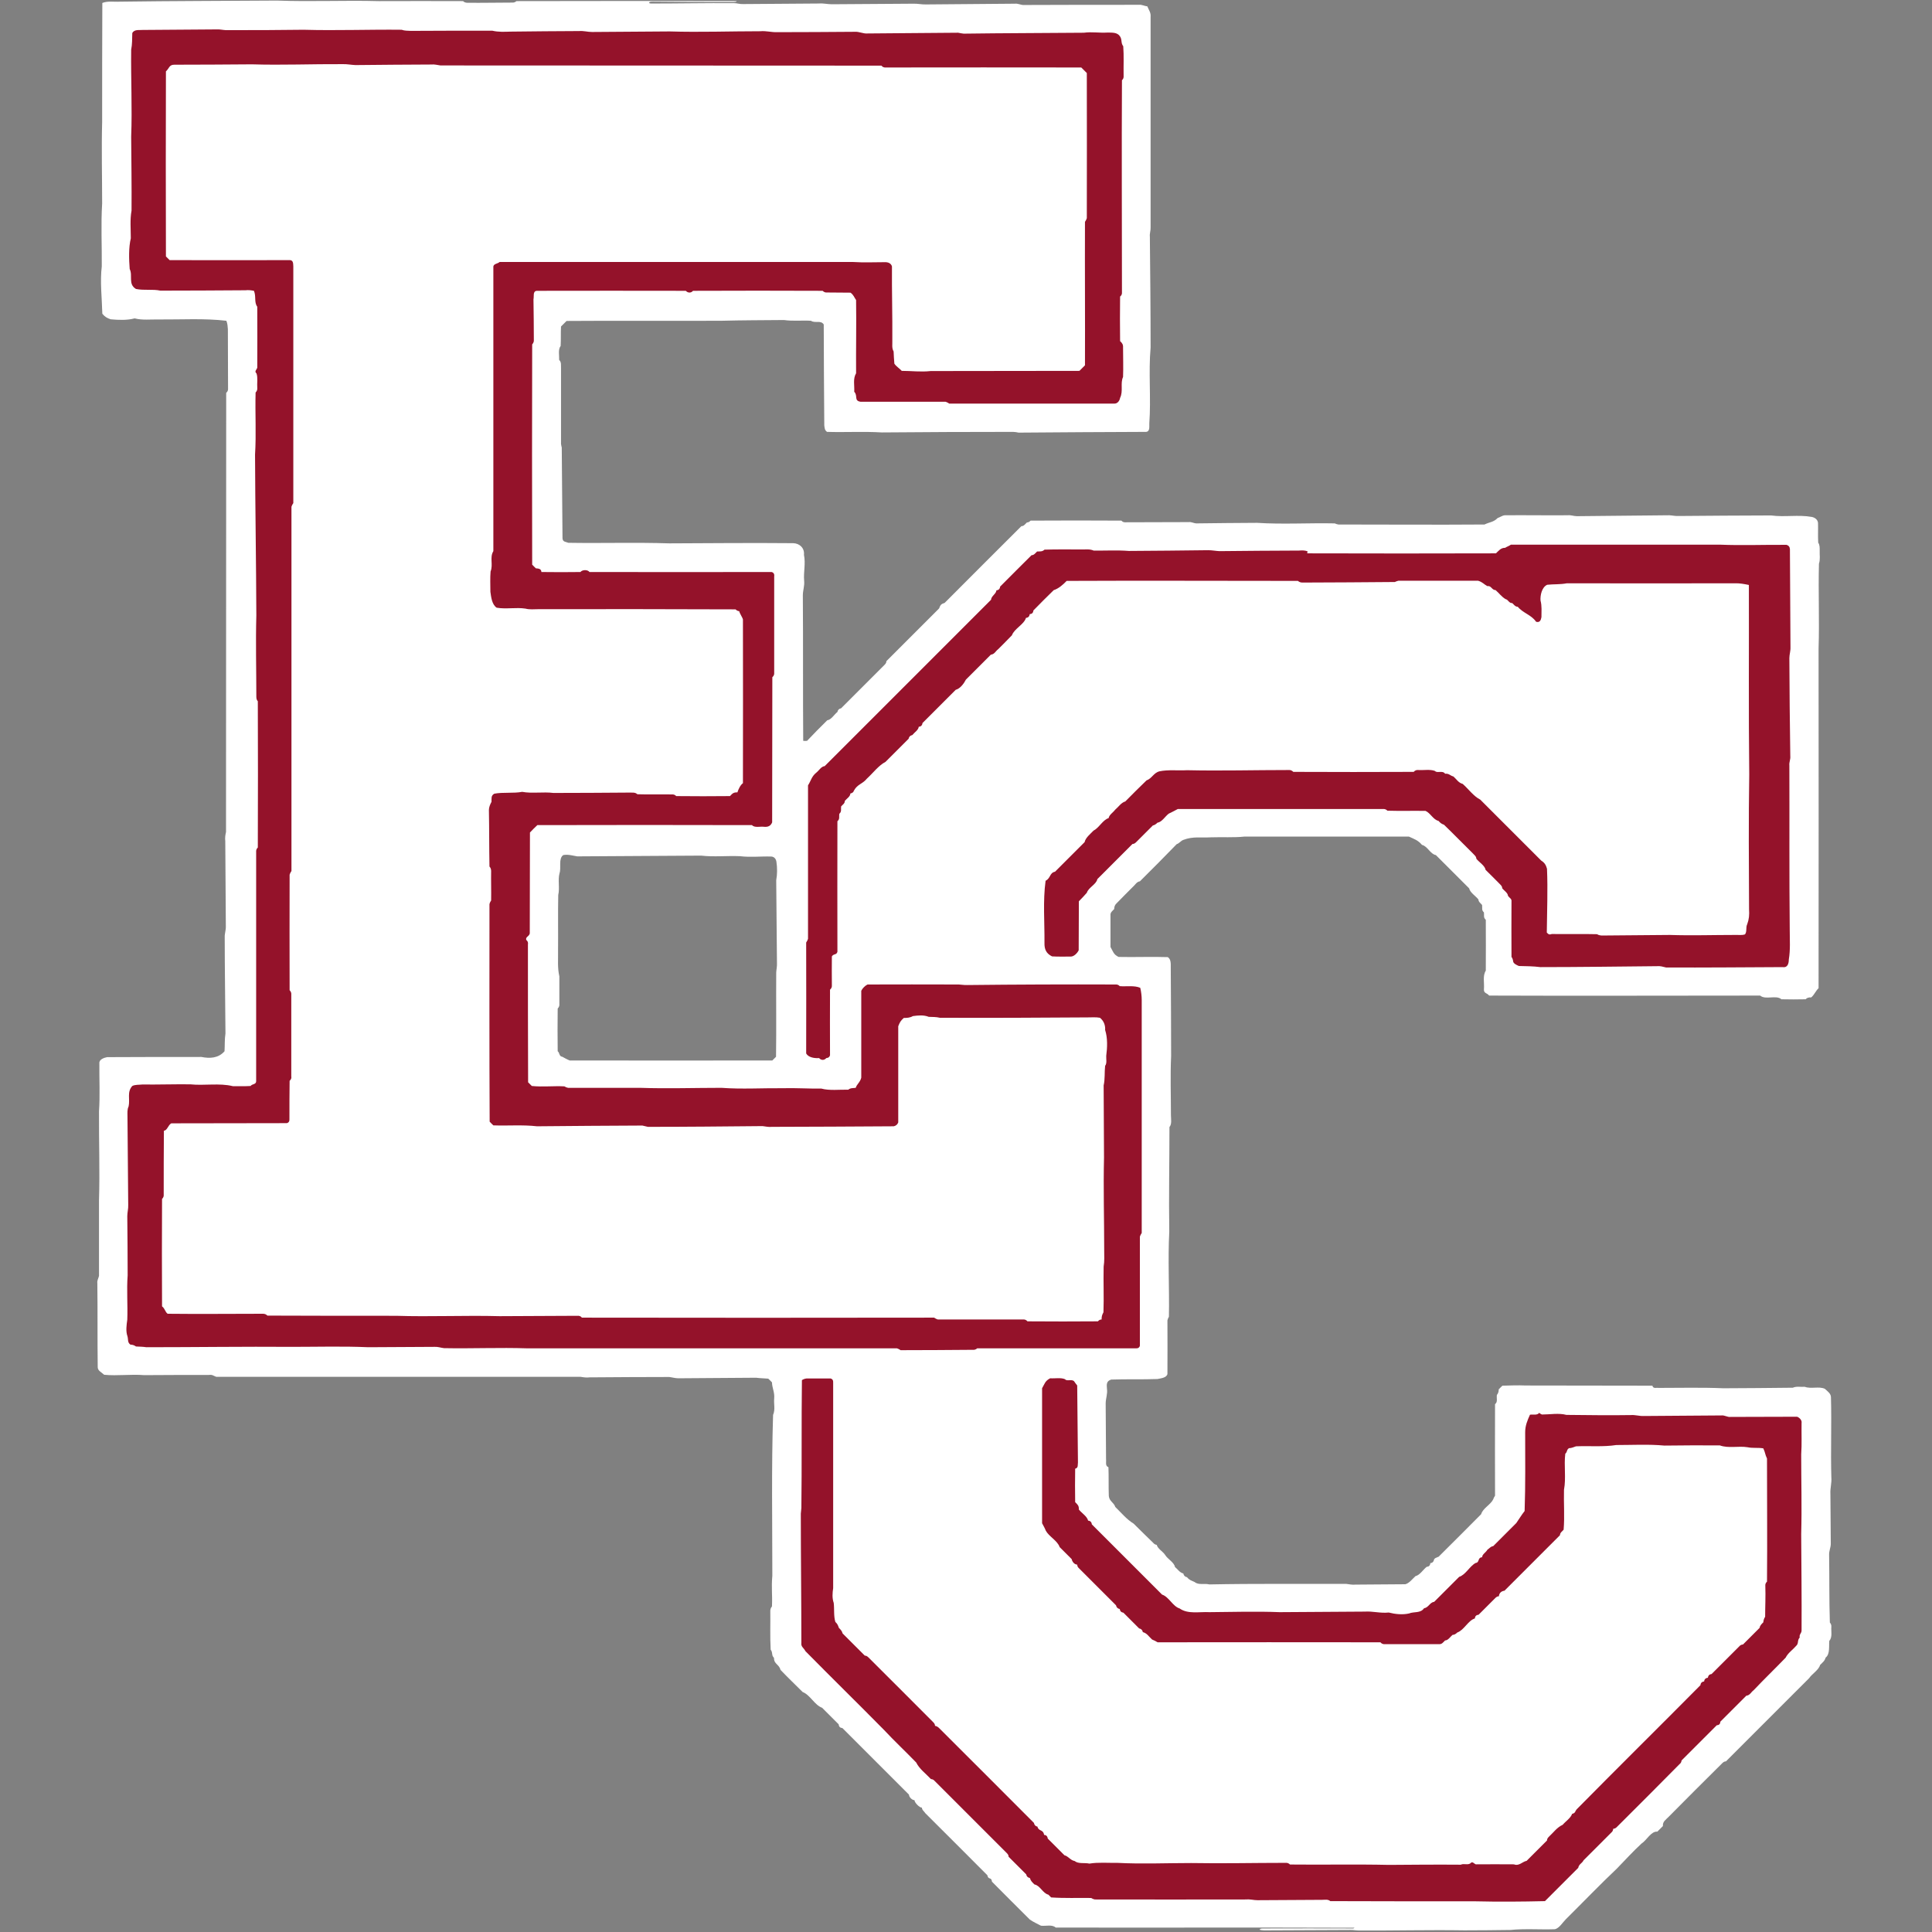
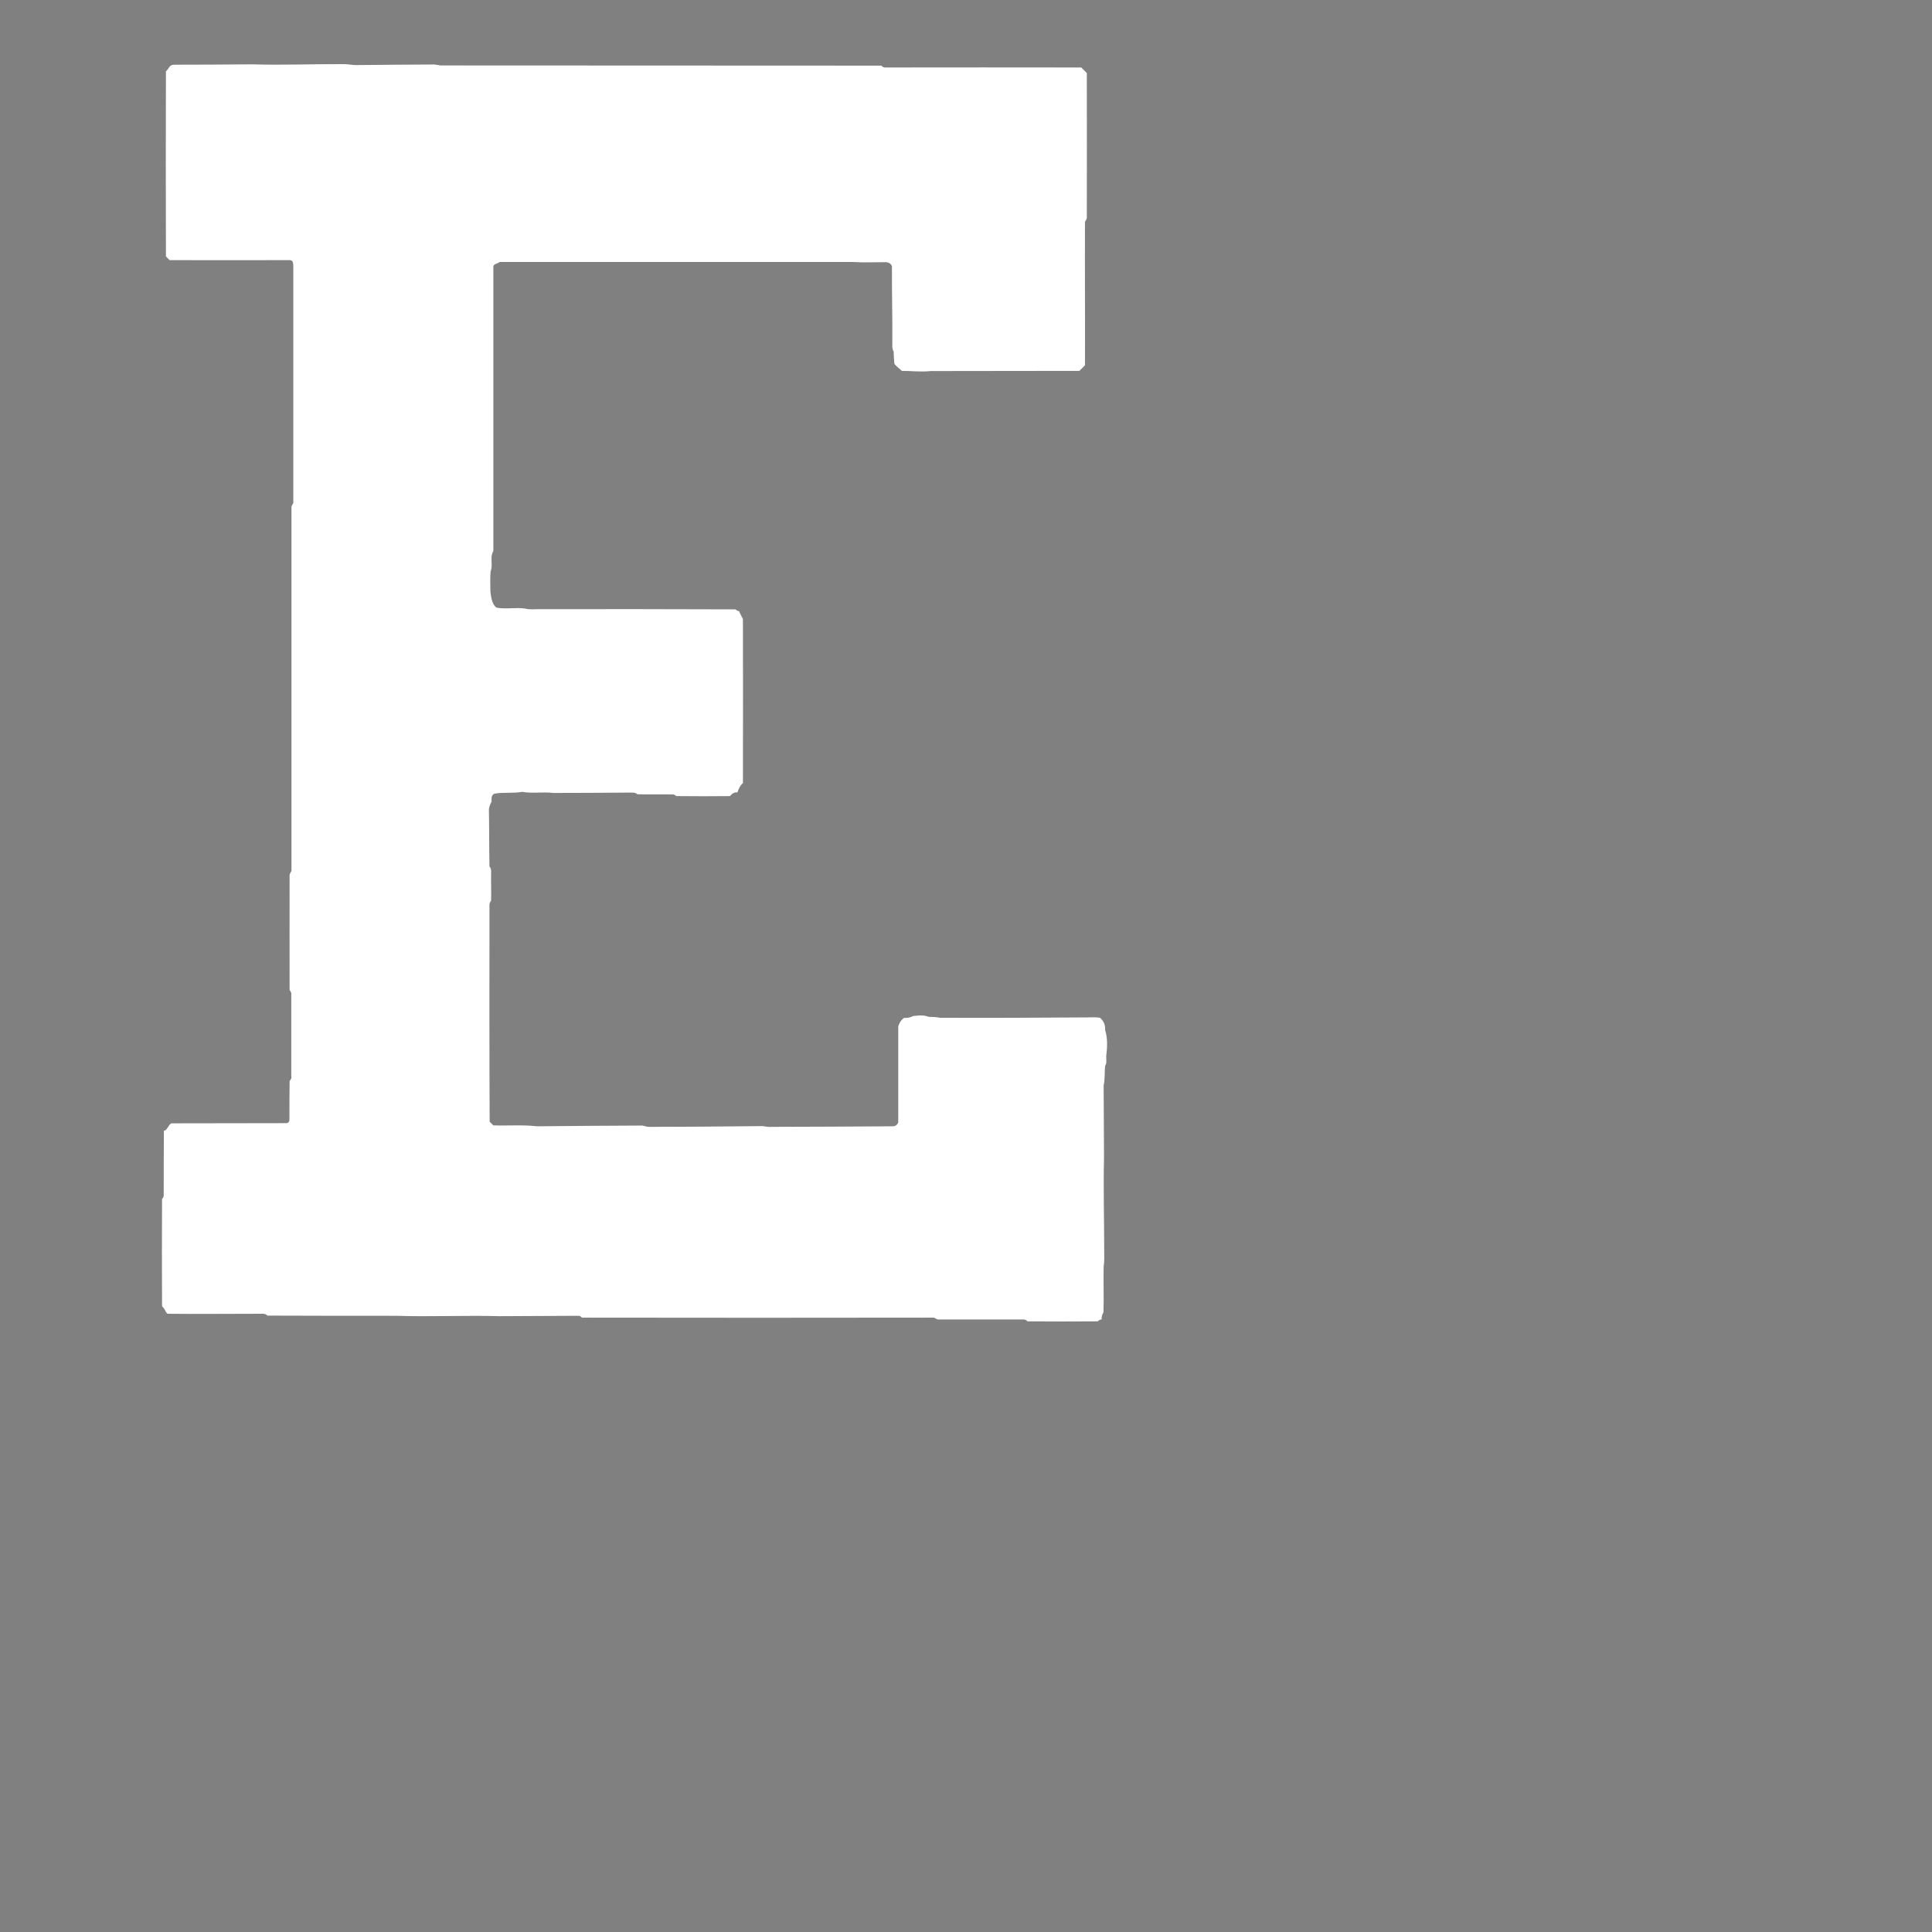
<svg xmlns="http://www.w3.org/2000/svg" width="200px" height="200px" viewBox="0 0 200 200" version="1.1">
  <rect x="0" y="0" width="200" height="200" fill="#808080" stroke="none" />
  <title>earlham</title>
  <desc>Created with Sketch.</desc>
  <g id="earlham" stroke="none" stroke-width="1" fill="none" fill-rule="evenodd">
    <g id="earlham_BGD">
      <g id="earlham" transform="translate(10, 0)">
-         <path d="M179.579,168.421 C179.598,168.249 179.541,168.096 179.426,167.962 C179.349,165.627 179.388,163.292 179.349,160.957 C179.33,160.555 179.522,160.211 179.522,159.809 C179.502,158.086 179.502,156.364 179.483,154.641 C179.445,154.067 179.636,153.512 179.579,152.919 C179.502,150.163 179.617,147.426 179.541,144.689 C179.56,144.268 179.196,144.038 178.909,143.77 C178.297,143.483 177.474,143.809 176.823,143.56 C176.44,143.598 175.962,143.483 175.598,143.656 C173.206,143.694 170.794,143.694 168.402,143.713 C166.182,143.617 163.923,143.675 161.703,143.675 C161.435,143.636 161.148,143.789 161.053,143.445 C156.708,143.426 152.287,143.445 147.923,143.426 C147.12,143.388 146.316,143.426 145.531,143.445 C145.397,143.56 145.282,143.694 145.148,143.828 C145.148,144.057 145.091,144.249 144.957,144.402 C144.9,144.746 145.072,145.129 144.766,145.359 C144.746,148.498 144.766,151.694 144.766,154.833 C144.67,154.967 144.612,155.1 144.574,155.215 C144.306,155.77 143.502,156.134 143.33,156.746 C141.876,158.22 140.402,159.675 138.928,161.148 C138.737,161.244 138.45,161.282 138.431,161.531 C138.373,161.703 138.258,161.799 138.067,161.818 C138.048,162.067 137.914,162.182 137.684,162.201 C137.321,162.488 136.976,163.062 136.536,163.158 C136.23,163.426 135.904,163.885 135.483,164 C133.761,164.019 132.038,164.019 130.316,164.038 C129.99,164.077 129.684,164 129.359,163.962 C124.612,163.981 119.943,163.923 115.196,164.019 C114.641,163.885 114.086,164.115 113.665,163.77 C113.301,163.598 113.129,163.579 112.88,163.273 C112.67,163.234 112.536,163.1 112.498,162.89 C112.096,162.775 111.943,162.469 111.636,162.22 C111.541,161.722 110.871,161.397 110.622,160.976 C110.392,160.612 109.856,160.344 109.742,159.923 C109.589,159.904 109.474,159.828 109.378,159.713 C108.67,159.043 108.038,158.392 107.349,157.722 C106.641,157.301 106.048,156.574 105.455,156 C105.301,155.522 104.842,155.426 104.785,154.871 C104.746,153.876 104.785,152.88 104.746,151.885 C104.383,151.751 104.536,151.349 104.498,151.043 C104.498,149.129 104.459,147.215 104.459,145.301 C104.459,144.766 104.67,144.306 104.593,143.77 C104.555,143.33 104.517,142.967 105.033,142.813 C106.584,142.756 108.249,142.813 109.818,142.756 C110.163,142.679 110.756,142.641 110.852,142.239 C110.871,140.383 110.852,138.545 110.852,136.689 C110.871,136.574 110.928,136.44 111.005,136.306 C111.062,133.378 110.89,130.411 111.043,127.502 C110.986,123.828 111.062,120.364 111.062,116.67 C111.33,116.364 111.215,115.828 111.215,115.445 C111.215,113.416 111.139,111.349 111.234,109.321 C111.234,106.258 111.215,103.196 111.196,100.134 C111.196,99.77 111.234,99.311 110.89,99.081 C109.206,99.024 107.502,99.1 105.799,99.062 C105.263,98.813 105.225,98.488 104.957,98.029 C104.957,96.938 104.957,95.866 104.957,94.775 C104.919,94.45 105.148,94.316 105.34,94.105 C105.34,93.876 105.416,93.684 105.55,93.55 C106.182,92.9 106.813,92.268 107.445,91.636 C107.617,91.445 107.732,91.273 108,91.234 C109.34,89.914 110.507,88.727 111.809,87.388 C112.096,87.292 112.23,87.043 112.498,86.947 C113.474,86.565 114.354,86.737 115.368,86.679 C116.44,86.641 117.818,86.718 118.813,86.603 C124.498,86.603 130.163,86.603 135.847,86.603 C136.383,86.852 136.785,86.967 137.206,87.464 C137.78,87.598 138.067,88.421 138.641,88.517 C139.789,89.665 140.938,90.813 142.086,91.962 C142.182,92.402 142.756,92.746 143.043,93.11 C143.062,93.378 143.273,93.493 143.426,93.684 C143.464,93.99 143.349,94.22 143.617,94.45 C143.656,94.756 143.541,94.986 143.809,95.215 C143.828,96.957 143.809,98.737 143.809,100.478 C143.464,101.033 143.675,101.722 143.617,102.392 C143.579,102.852 143.943,102.775 144.153,103.062 C153.455,103.1 162.89,103.062 172.211,103.062 C172.766,103.541 173.876,102.967 174.411,103.445 C175.254,103.464 176.077,103.464 176.919,103.445 C177.053,103.292 177.244,103.234 177.493,103.254 C177.818,102.986 177.952,102.584 178.258,102.297 C178.278,90.679 178.258,78.813 178.258,67.158 C178.354,64.249 178.22,61.263 178.297,58.354 C178.45,57.895 178.354,57.474 178.373,57.014 C178.373,56.727 178.392,56.421 178.22,56.172 C178.182,55.502 178.22,54.813 178.201,54.144 C178.182,53.799 177.876,53.569 177.55,53.512 C176.172,53.263 174.737,53.55 173.34,53.359 C170.163,53.359 166.947,53.397 163.77,53.416 C163.445,53.435 163.139,53.359 162.813,53.34 C159.636,53.378 156.421,53.397 153.244,53.435 C152.919,53.435 152.612,53.301 152.287,53.34 C150.124,53.359 147.943,53.321 145.78,53.34 C145.512,53.359 145.282,53.55 145.033,53.627 C144.612,54.067 144.172,54.048 143.675,54.297 C138.469,54.335 133.722,54.297 128.555,54.297 C128.421,54.278 128.306,54.239 128.172,54.182 C125.493,54.124 122.794,54.297 120.134,54.124 C118.029,54.144 115.923,54.144 113.818,54.182 C113.55,54.163 113.34,54.01 113.053,54.048 C110.89,54.067 108.708,54.048 106.545,54.067 C106.354,54.086 106.201,54.029 106.086,53.895 C102.967,53.876 99.809,53.876 96.689,53.895 C96.574,54.01 96.459,54.086 96.306,54.086 C96.115,54.258 96,54.469 95.732,54.469 C93.072,57.11 90.431,59.77 87.789,62.411 C87.426,62.526 87.349,62.622 87.215,62.986 C85.397,64.804 83.579,66.622 81.761,68.44 C81.761,68.593 81.684,68.708 81.569,68.823 C80.077,70.316 78.565,71.828 77.072,73.321 C76.861,73.359 76.727,73.493 76.689,73.703 C76.364,73.952 76.057,74.507 75.636,74.565 C74.909,75.273 74.239,75.962 73.55,76.689 C73.416,76.708 73.282,76.708 73.148,76.689 C73.11,71.77 73.148,66.622 73.11,61.646 C73.11,61.091 73.301,60.67 73.244,60.115 C73.167,59.196 73.416,58.354 73.225,57.435 C73.301,56.746 72.785,56.249 72.115,56.23 C67.866,56.191 63.541,56.23 59.292,56.249 C55.847,56.134 52.287,56.249 48.842,56.191 C48.555,56.077 48.249,56.115 48.23,55.713 C48.211,52.593 48.172,49.455 48.153,46.335 C48.115,46.201 48.096,46.067 48.077,45.952 C48.077,43.33 48.077,40.727 48.077,38.105 C48.057,37.799 48.134,37.493 47.885,37.263 C47.904,36.785 47.751,36.191 48.038,35.809 C48.077,35.139 48.038,34.469 48.077,33.799 C48.268,33.608 48.459,33.416 48.651,33.225 C53.971,33.187 59.311,33.225 64.651,33.206 C66.813,33.148 68.995,33.148 71.158,33.129 C72.096,33.263 73.014,33.148 73.952,33.206 C74.373,33.493 74.967,33.11 75.273,33.589 C75.292,36.976 75.292,40.593 75.33,44.038 C75.368,44.325 75.368,44.536 75.617,44.708 C77.493,44.766 79.407,44.651 81.282,44.766 C85.818,44.727 90.335,44.708 94.871,44.708 C95.062,44.708 95.254,44.746 95.445,44.785 C99.828,44.746 104.268,44.727 108.651,44.708 C109.072,44.651 108.957,44.134 108.976,43.828 C109.167,41.225 108.88,38.565 109.11,35.981 C109.11,32.153 109.072,28.325 109.033,24.498 C108.995,24.172 109.129,23.866 109.11,23.541 C109.11,16.249 109.11,9.014 109.11,1.722 C109.148,1.321 108.938,1.053 108.766,0.651 C108.459,0.632 108.211,0.459 107.885,0.498 C103.943,0.498 99.962,0.498 96.019,0.517 C95.675,0.536 95.407,0.344 95.062,0.383 C92,0.402 88.938,0.44 85.876,0.459 C85.435,0.478 84.995,0.364 84.536,0.383 C81.722,0.402 78.928,0.421 76.115,0.44 C75.656,0.44 75.234,0.325 74.775,0.364 C72.153,0.383 69.55,0.402 66.928,0.421 C66.603,0.44 66.297,0.325 65.971,0.325 C63.081,0.306 60.23,0.364 57.359,0.364 L57.206,0.325 C57.187,0.211 57.301,0.153 57.55,0.172 C60.364,0.191 63.158,0.23 65.971,0.211 C66.163,0.211 66.258,0.172 66.258,0.115 C58.699,0.096 51.024,0.096 43.464,0.115 C43.33,0.23 43.177,0.287 42.986,0.268 C41.455,0.268 39.923,0.306 38.392,0.287 C38.201,0.287 38.048,0.23 37.933,0.115 C35.043,0.096 32.096,0.115 29.206,0.115 C25.703,0.019 22.182,0.191 18.679,0.057 C13.167,0.096 7.923,0.096 2.411,0.172 C1.818,0.211 1.148,0.077 0.593,0.306 C0.574,4.325 0.574,8.632 0.574,12.651 C0.498,15.426 0.574,18.278 0.574,21.072 C0.44,23.234 0.555,25.416 0.536,27.579 C0.344,29.148 0.555,30.909 0.593,32.478 C0.861,32.804 1.072,32.919 1.455,33.053 C2.258,33.129 3.158,33.167 3.943,32.957 C4.708,33.167 5.646,33.053 6.431,33.072 C8.746,33.091 11.139,32.938 13.435,33.206 C13.55,33.493 13.569,33.78 13.589,34.067 C13.608,36.115 13.589,38.144 13.608,40.191 C13.627,40.383 13.569,40.536 13.416,40.67 C13.397,55.636 13.416,71.1 13.397,86.124 C13.321,86.45 13.282,86.737 13.321,87.081 C13.34,90.01 13.359,92.957 13.378,95.885 C13.397,96.287 13.244,96.651 13.263,97.033 C13.263,100.344 13.321,103.675 13.34,106.986 C13.244,107.598 13.282,108.191 13.244,108.823 C12.612,109.55 11.732,109.589 10.852,109.416 C7.598,109.416 4.344,109.416 1.091,109.435 C0.785,109.493 0.249,109.665 0.287,110.067 C0.268,111.713 0.364,113.397 0.249,115.043 C0.23,118.105 0.344,121.187 0.249,124.23 C0.249,126.852 0.249,129.455 0.249,132.077 C0.191,132.344 0.038,132.536 0.077,132.842 C0.115,135.713 0.077,138.584 0.115,141.455 C0.077,141.895 0.498,142.048 0.785,142.316 C2.163,142.45 3.522,142.239 4.919,142.354 C7.158,142.335 9.378,142.335 11.617,142.335 C12,142.278 12.096,142.431 12.383,142.526 C24.957,142.526 37.512,142.526 50.086,142.526 C50.431,142.584 50.699,142.622 51.043,142.584 C53.78,142.565 56.536,142.545 59.273,142.545 C59.598,142.584 59.904,142.679 60.23,142.679 C62.89,142.66 65.608,142.641 68.268,142.622 C68.689,142.679 69.11,142.679 69.531,142.718 C69.665,142.833 69.78,142.967 69.914,143.1 C69.933,143.694 70.201,144.134 70.144,144.746 C70.086,145.378 70.278,145.895 70.029,146.469 C69.856,151.904 69.952,157.665 69.952,163.12 C69.837,164.402 69.971,164.995 69.914,166.297 C69.799,166.431 69.742,166.584 69.742,166.756 C69.761,168.096 69.703,169.435 69.78,170.775 C70.029,171.081 69.837,171.368 70.124,171.617 C70.105,172.268 70.66,172.287 70.794,172.861 C71.541,173.646 72.325,174.392 73.091,175.158 C73.856,175.445 74.335,176.517 75.1,176.785 C75.675,177.359 76.249,177.933 76.823,178.507 C76.842,178.756 76.976,178.871 77.206,178.89 C79.502,181.187 81.799,183.483 84.096,185.78 C84.096,186.029 84.421,186.354 84.67,186.354 C84.651,186.584 85.206,187.158 85.435,187.12 C85.435,187.368 85.665,187.502 85.799,187.713 C87.943,189.856 90.086,191.981 92.211,194.124 C92.306,194.641 92.632,194.258 92.689,194.794 C93.99,196.096 95.292,197.416 96.612,198.718 C96.976,198.967 97.397,199.158 97.761,199.349 C98.297,199.407 98.89,199.196 99.292,199.541 C109.512,199.56 120.038,199.522 130.22,199.56 L130.105,199.636 C127.024,199.636 123.789,199.617 120.727,199.636 C120.517,199.636 120.402,199.675 120.402,199.77 C120.689,199.847 120.995,199.828 121.301,199.828 C124.115,199.809 126.909,199.809 129.722,199.789 C130.048,199.77 130.354,199.847 130.679,199.847 C134.297,199.866 137.971,199.77 141.589,199.828 C143.177,199.828 144.785,199.809 146.373,199.789 C147.847,199.636 149.474,199.77 150.967,199.713 C151.426,199.598 151.77,199.005 152.096,198.679 C153.818,196.976 155.675,195.043 157.378,193.435 C158.144,192.651 159.12,191.579 159.943,190.833 C160.459,190.507 160.919,189.55 161.569,189.608 C161.761,189.416 161.952,189.225 162.144,189.033 C162.105,188.555 162.45,188.383 162.737,188.077 C164.593,186.201 166.411,184.383 168.287,182.526 C168.402,182.411 168.517,182.335 168.67,182.335 C171.541,179.464 174.411,176.593 177.282,173.722 C177.569,173.282 178.278,172.88 178.411,172.364 C178.641,172.115 178.89,171.962 178.986,171.598 C179.464,171.234 179.311,170.373 179.368,169.856 C179.713,169.493 179.541,168.842 179.579,168.421 Z M70.431,99.713 C70.45,100.038 70.373,100.344 70.354,100.67 C70.335,103.541 70.373,106.545 70.335,109.397 C70.201,109.531 70.086,109.646 69.952,109.78 C62.986,109.799 55.962,109.78 48.976,109.78 C48.727,109.684 48.459,109.531 48.211,109.397 C47.866,109.359 47.943,108.976 47.732,108.823 C47.713,107.349 47.713,105.856 47.732,104.402 C47.866,104.268 47.923,104.115 47.904,103.943 C47.904,102.986 47.904,102.029 47.904,101.072 C47.694,100.172 47.789,99.311 47.77,98.392 C47.789,96.478 47.751,94.565 47.789,92.651 C47.962,91.904 47.732,91.12 47.923,90.392 C48.115,89.856 47.789,88.88 48.306,88.517 C48.823,88.421 49.263,88.574 49.761,88.651 C54.029,88.612 58.316,88.612 62.584,88.574 C63.904,88.727 65.263,88.574 66.603,88.632 C67.675,88.766 68.785,88.632 69.856,88.67 C70.144,88.689 70.335,88.919 70.373,89.206 C70.469,89.837 70.469,90.507 70.354,91.12 C70.392,93.971 70.392,96.842 70.431,99.713 Z" id="Shape" fill="#FFFFFF" fill-rule="nonzero" />
-         <path d="M4.785,3.1 C7.407,3.081 10.01,3.062 12.632,3.043 C12.957,3.062 13.263,3.139 13.589,3.12 C16.211,3.12 18.813,3.12 21.435,3.081 C24.804,3.177 28.211,3.043 31.579,3.081 C31.885,3.196 32.211,3.177 32.536,3.196 C35.349,3.177 38.144,3.177 40.957,3.177 C41.608,3.33 42.22,3.292 42.871,3.273 C45.225,3.254 47.598,3.215 49.952,3.215 C50.411,3.177 50.833,3.311 51.292,3.311 C53.99,3.292 56.632,3.273 59.33,3.254 C62.45,3.349 65.589,3.234 68.708,3.234 C69.301,3.177 69.856,3.349 70.431,3.33 C73.11,3.33 75.789,3.311 78.469,3.292 C78.947,3.254 79.33,3.502 79.809,3.464 C82.89,3.426 86.086,3.426 89.187,3.388 C89.378,3.426 89.569,3.464 89.761,3.483 C93.895,3.426 98.067,3.426 102.201,3.388 C103.043,3.273 103.77,3.426 104.689,3.368 C105.129,3.388 105.646,3.33 105.933,3.751 C106.182,4.096 106.01,4.459 106.278,4.785 C106.354,5.78 106.297,6.833 106.316,7.847 C106.335,8.038 106.278,8.191 106.144,8.306 C106.105,15.579 106.144,22.947 106.144,30.239 C106.163,30.431 106.105,30.584 105.952,30.699 C105.933,32.23 105.933,33.78 105.952,35.311 C106.163,35.502 106.278,35.675 106.258,35.962 C106.258,36.976 106.297,38.01 106.258,39.024 C105.952,39.675 106.297,40.498 105.952,41.187 C105.895,41.512 105.665,41.818 105.301,41.78 C99.617,41.78 93.952,41.78 88.268,41.78 C88.134,41.684 88,41.627 87.885,41.589 C84.957,41.589 82.01,41.589 79.081,41.589 C78.373,41.474 78.833,40.976 78.431,40.555 C78.469,39.885 78.278,39.215 78.622,38.641 C78.603,36.115 78.66,33.589 78.622,31.062 C78.411,30.756 78.373,30.545 78.048,30.297 C77.244,30.278 76.44,30.297 75.636,30.278 C75.445,30.297 75.292,30.239 75.158,30.105 C70.699,30.086 66.201,30.086 61.742,30.105 C61.531,30.354 61.206,30.335 60.995,30.105 C55.885,30.086 50.699,30.105 45.569,30.105 C45.129,30.144 45.301,30.679 45.225,30.986 C45.244,32.383 45.263,33.799 45.263,35.196 C45.282,35.368 45.206,35.522 45.091,35.656 C45.072,43.196 45.072,50.909 45.091,58.45 C45.206,58.584 45.34,58.699 45.474,58.833 C45.742,58.852 46.029,58.871 46.048,59.215 C47.388,59.234 48.746,59.234 50.086,59.215 C50.278,58.967 50.833,58.947 51.024,59.215 C57.263,59.234 63.617,59.215 69.876,59.215 C70.086,59.273 70.182,59.426 70.144,59.675 C70.144,62.986 70.144,66.316 70.144,69.627 C70.163,69.818 70.105,69.971 69.952,70.105 C69.933,75.1 69.952,80.153 69.933,85.129 C69.78,85.512 69.493,85.627 69.091,85.589 C68.727,85.531 68.115,85.722 67.847,85.416 C60.478,85.397 52.995,85.397 45.627,85.416 C45.359,85.665 45.11,85.914 44.861,86.182 C44.842,89.646 44.861,93.148 44.842,96.632 C44.766,96.957 44.383,96.976 44.478,97.301 C44.632,97.416 44.689,97.589 44.651,97.78 C44.651,102.507 44.651,107.311 44.67,112.038 C44.804,112.172 44.919,112.287 45.053,112.421 C46.163,112.536 47.311,112.402 48.421,112.459 C48.555,112.536 48.689,112.593 48.804,112.612 C51.292,112.612 53.78,112.612 56.268,112.612 C59.062,112.708 61.895,112.612 64.689,112.612 C66.775,112.766 68.9,112.632 71.005,112.651 C72.344,112.612 73.684,112.708 75.024,112.689 C75.866,112.919 76.9,112.785 77.818,112.804 C78.029,112.612 78.316,112.651 78.584,112.612 C78.699,112.23 79.043,112.038 79.158,111.56 C79.158,108.555 79.158,105.569 79.158,102.565 C79.273,102.316 79.56,102.029 79.809,101.914 C82.871,101.895 85.933,101.914 88.995,101.914 C89.378,101.895 89.761,101.99 90.144,101.971 C95.254,101.914 100.344,101.895 105.455,101.914 C105.627,101.895 105.799,101.952 105.914,102.086 C106.584,102.144 107.426,101.99 108.038,102.258 C108.134,102.641 108.191,103.12 108.191,103.522 C108.191,111.636 108.191,119.522 108.191,127.636 C108.096,127.77 108.038,127.904 108,128.019 C108,131.789 108,135.541 108,139.311 C107.943,139.522 107.789,139.598 107.541,139.579 C102.105,139.579 96.593,139.579 91.158,139.579 C91.043,139.694 90.871,139.751 90.699,139.732 C88.211,139.751 85.722,139.77 83.234,139.77 C83.1,139.675 82.967,139.617 82.852,139.579 C70.048,139.579 57.378,139.579 44.574,139.579 C41.722,139.483 38.833,139.617 35.962,139.56 C35.636,139.522 35.33,139.407 35.005,139.426 C32.727,139.445 30.392,139.445 28.115,139.464 C25.531,139.349 22.871,139.426 20.268,139.426 C15.158,139.388 10.258,139.464 5.148,139.464 C4.785,139.407 4.44,139.407 4.077,139.388 C3.923,139.273 3.732,139.196 3.502,139.196 C3.177,138.967 3.292,138.66 3.196,138.335 C3.005,137.818 3.1,137.148 3.177,136.612 C3.234,135.081 3.1,133.55 3.215,132.019 C3.215,129.971 3.196,127.943 3.177,125.895 C3.177,125.512 3.292,125.129 3.273,124.746 C3.254,121.684 3.215,118.622 3.196,115.56 C3.196,115.215 3.158,114.852 3.311,114.545 C3.483,113.78 3.12,113.053 3.694,112.421 C3.981,112.268 4.402,112.306 4.727,112.268 C6.392,112.287 8.038,112.23 9.703,112.249 C11.12,112.402 12.727,112.096 14.105,112.44 C14.718,112.44 15.33,112.459 15.943,112.421 C16.096,112.191 16.498,112.287 16.517,111.943 C16.517,104.038 16.517,96.115 16.517,88.211 C16.498,88.019 16.555,87.866 16.689,87.732 C16.708,82.718 16.708,77.608 16.689,72.593 C16.574,72.478 16.536,72.306 16.536,72.134 C16.536,69.34 16.459,66.507 16.536,63.713 C16.517,58.163 16.421,52.612 16.402,47.062 C16.536,44.938 16.402,42.775 16.459,40.632 C16.593,40.498 16.651,40.344 16.632,40.172 C16.593,39.694 16.708,39.1 16.555,38.66 C16.306,38.431 16.555,38.297 16.632,38.067 C16.651,35.962 16.632,33.856 16.632,31.751 C16.287,31.292 16.536,30.679 16.287,30.105 C15.981,30.048 15.732,30.01 15.407,30.048 C12.478,30.067 9.531,30.086 6.603,30.086 C5.799,29.914 4.9,30.086 4.077,29.914 C3.234,29.416 3.77,28.536 3.426,27.847 C3.349,26.833 3.311,25.627 3.541,24.67 C3.541,23.713 3.445,22.737 3.617,21.799 C3.636,19.254 3.598,16.689 3.579,14.144 C3.694,11.158 3.541,8.134 3.579,5.148 C3.694,4.574 3.675,4.019 3.694,3.426 C3.904,3.005 4.44,3.139 4.785,3.1 Z" id="Shape" fill="#94122A" fill-rule="nonzero" />
        <path d="M8.038,6.699 C10.718,6.699 13.397,6.679 16.077,6.66 C19.196,6.756 22.335,6.622 25.455,6.641 C25.914,6.622 26.335,6.718 26.794,6.737 C29.416,6.699 32.019,6.699 34.641,6.679 C34.986,6.641 35.273,6.737 35.598,6.775 C50.794,6.794 66.124,6.775 81.244,6.794 C81.359,6.947 81.531,7.005 81.722,6.986 C88.421,6.986 95.234,6.967 101.933,6.986 C102.124,7.177 102.316,7.368 102.507,7.56 C102.526,12.536 102.507,17.608 102.507,22.584 C102.469,22.699 102.411,22.833 102.316,22.967 C102.297,27.904 102.335,32.88 102.316,37.818 C102.124,38.01 101.933,38.201 101.742,38.392 C96.632,38.411 91.445,38.392 86.335,38.411 C85.34,38.526 84.344,38.392 83.349,38.392 C83.1,38.124 82.775,37.933 82.584,37.646 C82.545,37.225 82.526,36.804 82.507,36.383 C82.297,36.019 82.392,35.636 82.373,35.234 C82.392,32.689 82.316,30.124 82.335,27.579 C82.258,27.292 81.99,27.158 81.722,27.139 C80.574,27.139 79.426,27.196 78.278,27.12 C66.086,27.12 53.914,27.12 41.722,27.12 C41.512,27.311 41.129,27.292 41.072,27.579 C41.072,37.397 41.072,47.234 41.072,57.053 C40.67,57.703 41.072,58.45 40.785,59.158 C40.727,59.847 40.766,60.574 40.766,61.263 C40.842,61.799 40.919,62.584 41.416,62.909 C42.392,63.081 43.426,62.852 44.402,63.005 C44.823,63.12 45.301,63.062 45.742,63.062 C52.536,63.043 59.33,63.062 66.144,63.081 C66.258,63.196 66.373,63.254 66.526,63.273 C66.565,63.502 66.871,63.923 66.909,64.134 C66.909,69.761 66.928,75.464 66.909,81.072 C66.641,81.263 66.431,81.722 66.335,82.029 C65.933,82.01 65.818,82.144 65.569,82.411 C63.713,82.431 61.856,82.431 60,82.411 C59.885,82.278 59.713,82.22 59.541,82.239 C58.354,82.22 57.167,82.258 55.981,82.22 C55.732,81.99 55.445,82.067 55.139,82.048 C52.536,82.067 49.895,82.086 47.292,82.086 C46.258,81.952 45.033,82.163 44.057,81.971 C43.177,82.144 42.067,81.99 41.167,82.163 C40.804,82.373 40.9,82.66 40.88,83.005 C40.746,83.254 40.612,83.56 40.612,83.847 C40.651,85.78 40.632,87.77 40.67,89.703 C40.785,89.818 40.842,89.99 40.842,90.163 C40.823,91.177 40.861,92.211 40.842,93.225 C40.746,93.359 40.689,93.493 40.67,93.608 C40.67,101.033 40.651,108.689 40.689,116.115 C40.804,116.249 40.938,116.364 41.072,116.498 C42.565,116.555 44.096,116.421 45.589,116.593 C49.225,116.555 52.861,116.536 56.498,116.517 C56.689,116.555 56.88,116.612 57.072,116.651 C61.033,116.651 64.976,116.612 68.938,116.574 C69.263,116.612 69.569,116.689 69.895,116.651 C74.105,116.651 78.316,116.612 82.526,116.593 C82.756,116.536 82.909,116.402 82.986,116.191 C82.986,112.88 82.986,109.55 82.986,106.239 C83.139,105.837 83.234,105.665 83.56,105.378 C83.885,105.378 84.211,105.359 84.498,105.187 C85.072,105.11 85.608,105.053 86.144,105.263 C86.545,105.282 86.909,105.263 87.292,105.359 C92.421,105.378 97.474,105.359 102.603,105.321 C103.024,105.321 103.445,105.282 103.866,105.359 C104.249,105.665 104.44,106.124 104.402,106.622 C104.67,107.445 104.632,108.44 104.517,109.301 C104.498,109.627 104.612,110.067 104.402,110.335 C104.325,111.024 104.402,111.694 104.249,112.364 C104.249,114.852 104.287,117.34 104.287,119.828 C104.211,123.005 104.306,126.201 104.306,129.397 C104.306,129.971 104.344,130.545 104.249,131.12 C104.211,132.689 104.287,134.278 104.23,135.847 C104.077,136.134 104.038,136.268 104.038,136.593 C103.885,136.593 103.77,136.651 103.656,136.785 C101.225,136.804 98.794,136.804 96.364,136.785 C96.23,136.632 96.077,136.574 95.885,136.593 C92.957,136.593 90.01,136.593 87.081,136.593 C86.967,136.555 86.833,136.498 86.699,136.402 C74.545,136.421 62.392,136.421 50.239,136.402 C50.124,136.249 49.952,136.191 49.761,136.211 C47.081,136.211 44.402,136.249 41.722,136.249 C38.163,136.153 34.545,136.325 31.005,136.211 C26.622,136.211 22.067,136.211 17.684,136.191 C17.55,136.057 17.397,136 17.225,136 C13.933,136 10.66,136.038 7.349,136 C7.081,135.789 7.081,135.464 6.775,135.234 C6.756,131.541 6.756,127.809 6.775,124.115 C6.909,123.981 6.967,123.828 6.947,123.656 C6.947,121.474 6.947,119.234 6.967,117.053 C7.33,117.014 7.388,116.478 7.732,116.287 C11.713,116.268 15.732,116.287 19.694,116.268 C19.904,116.211 19.981,116.057 19.962,115.809 C19.962,114.507 19.962,113.187 19.981,111.885 C20.134,111.751 20.191,111.598 20.153,111.407 C20.153,108.593 20.153,105.799 20.153,102.986 C20.172,102.794 20.115,102.641 19.981,102.507 C19.962,98.545 19.981,94.507 19.981,90.545 C20.019,90.431 20.077,90.297 20.172,90.163 C20.172,77.589 20.172,65.033 20.172,52.459 C20.211,52.344 20.268,52.211 20.364,52.077 C20.364,43.904 20.364,35.751 20.364,27.579 C20.344,27.234 20.364,26.89 19.904,26.928 C15.809,26.928 11.636,26.947 7.56,26.928 C7.426,26.794 7.311,26.679 7.177,26.545 C7.158,20.191 7.158,13.742 7.177,7.388 C7.522,7.081 7.502,6.699 8.038,6.699 Z" id="Shape" fill="#FFFFFF" fill-rule="nonzero" />
-         <path d="M146.411,56.383 C153.627,56.383 160.823,56.383 168.038,56.383 C170.316,56.478 172.651,56.383 174.928,56.402 C175.158,56.459 175.273,56.612 175.292,56.842 C175.311,60.23 175.33,63.598 175.349,66.986 C175.368,67.388 175.234,67.751 175.234,68.134 C175.254,71.502 175.273,74.909 175.33,78.278 C175.368,78.603 175.196,78.909 175.234,79.234 C175.254,84.919 175.215,90.584 175.273,96.268 C175.273,97.301 175.349,98.316 175.177,99.33 C175.177,99.751 175.043,100.211 174.526,100.115 C170.507,100.134 166.488,100.172 162.469,100.153 C162.144,100.077 161.856,99.981 161.512,100.019 C157.512,100.057 153.455,100.115 149.455,100.115 C148.708,100.019 147.981,100.019 147.234,100 C147.043,99.923 146.66,99.751 146.641,99.522 C146.622,99.349 146.565,99.177 146.469,99.062 C146.45,97.129 146.469,95.158 146.469,93.206 C146.431,92.957 146.086,92.861 146.086,92.632 C145.99,92.364 145.703,92.191 145.512,91.962 C145.512,91.809 145.435,91.694 145.321,91.579 C144.804,91.062 144.306,90.545 143.789,90.048 C143.713,89.608 143.12,89.263 142.833,88.9 C142.813,88.632 142.622,88.517 142.45,88.325 C141.455,87.349 140.478,86.335 139.483,85.378 C139.215,85.282 139.1,85.187 138.909,84.976 C138.373,84.861 138.067,84.153 137.569,83.943 C136.268,83.923 134.928,83.962 133.627,83.923 C133.493,83.789 133.34,83.732 133.167,83.751 C126.086,83.751 119.005,83.751 111.923,83.751 C111.675,83.885 111.234,84.115 110.986,84.23 C110.603,84.517 110.297,85.091 109.818,85.167 C109.665,85.321 109.512,85.416 109.34,85.455 C108.766,86.029 108.191,86.603 107.617,87.177 C107.502,87.292 107.388,87.368 107.234,87.368 C106.029,88.574 104.804,89.799 103.598,91.005 C103.483,91.56 102.679,91.866 102.507,92.421 C102.239,92.727 101.971,93.014 101.684,93.301 C101.665,94.986 101.684,96.689 101.665,98.373 C101.531,98.66 101.167,99.043 100.823,99.024 C100.191,99.024 99.541,99.043 98.909,99.005 C98.316,98.718 98.105,98.278 98.124,97.608 C98.144,95.483 97.952,93.282 98.239,91.177 C98.775,90.909 98.641,90.354 99.215,90.239 C100.23,89.225 101.263,88.191 102.278,87.177 C102.373,86.718 102.89,86.316 103.196,85.99 C103.77,85.703 104.153,84.88 104.766,84.689 C104.823,84.344 105.225,84.115 105.435,83.828 C105.761,83.56 106.067,83.081 106.488,82.967 C107.234,82.22 107.923,81.512 108.689,80.785 C109.244,80.593 109.416,80 110.029,79.847 C110.928,79.656 111.943,79.789 112.88,79.732 C116.383,79.809 119.866,79.713 123.407,79.713 C123.598,79.694 123.751,79.77 123.885,79.904 C128.019,79.923 132.211,79.923 136.344,79.904 C136.478,79.751 136.632,79.694 136.823,79.713 C137.359,79.751 138.048,79.617 138.545,79.809 C138.775,80.077 139.33,79.713 139.598,80.096 C140.019,80.057 140.096,80.287 140.459,80.383 C140.804,80.689 140.976,81.033 141.416,81.148 C142.01,81.665 142.545,82.431 143.234,82.775 C145.34,84.88 147.445,86.986 149.55,89.091 C149.895,89.301 150.048,89.569 150.144,89.933 C150.239,92.096 150.144,94.316 150.124,96.536 C150.297,96.727 150.392,96.785 150.641,96.689 C152.172,96.708 153.799,96.67 155.33,96.708 C155.598,96.88 155.866,96.842 156.172,96.842 C158.411,96.823 160.632,96.804 162.871,96.785 C165.091,96.861 167.349,96.785 169.569,96.785 C169.914,96.766 170.297,96.842 170.641,96.727 C170.871,96.421 170.699,96.019 170.871,95.675 C171.062,95.158 171.1,94.699 171.062,94.144 C171.043,89.493 171.005,84.804 171.081,80.172 C171.005,73.589 171.062,67.081 171.043,60.555 C170.565,60.459 170.086,60.364 169.608,60.383 C163.751,60.402 158.029,60.383 152.191,60.383 C151.502,60.517 150.852,60.459 150.163,60.536 C149.608,60.785 149.435,61.627 149.474,62.163 C149.627,62.737 149.569,63.311 149.569,63.885 C149.512,64.211 149.397,64.478 149.014,64.364 C148.517,63.636 147.675,63.483 147.12,62.813 C146.852,62.813 146.718,62.584 146.545,62.431 C146.201,62.45 146.124,62.067 145.876,62.029 C145.474,61.818 145.167,61.378 144.823,61.091 C144.402,61.072 144.402,60.612 143.962,60.67 C143.598,60.478 143.502,60.268 143.005,60.115 C140.268,60.115 137.512,60.115 134.775,60.115 C134.66,60.134 134.526,60.191 134.392,60.249 C131.196,60.268 128.019,60.306 124.823,60.306 C124.651,60.306 124.478,60.249 124.364,60.134 C116.612,60.134 108.115,60.096 100.421,60.134 C100.057,60.517 99.579,60.938 99.081,61.091 C98.373,61.78 97.665,62.488 96.976,63.196 C96.957,63.445 96.823,63.56 96.593,63.579 C96.574,63.809 96.44,63.943 96.211,63.962 C96,64.651 95.005,65.072 94.756,65.761 C94.278,66.258 93.837,66.699 93.34,67.196 C93.053,67.407 92.957,67.732 92.574,67.77 C91.713,68.632 90.852,69.493 89.99,70.354 C89.799,70.737 89.397,71.292 88.938,71.407 C87.789,72.555 86.641,73.703 85.493,74.852 C85.474,75.081 85.34,75.215 85.11,75.234 C85.072,75.579 84.651,75.828 84.44,76.096 C84.23,76.134 84.096,76.268 84.057,76.478 C83.254,77.263 82.469,78.086 81.665,78.871 C80.957,79.234 80.364,80.038 79.751,80.593 C79.273,81.187 78.775,81.148 78.392,81.856 C78.354,82.01 78.22,82.105 78.029,82.144 C78.029,82.45 77.646,82.679 77.455,82.909 C77.455,83.196 77.225,83.292 77.072,83.483 C77.033,83.789 77.148,84.019 76.88,84.249 C76.842,84.555 76.957,84.785 76.689,85.014 C76.67,89.493 76.689,94.029 76.689,98.526 C76.593,98.89 76.306,98.699 76.115,99.005 C76.096,100 76.115,100.995 76.115,101.971 C76.134,102.163 76.077,102.316 75.923,102.45 C75.904,104.708 75.923,106.986 75.923,109.244 C75.866,109.435 75.751,109.512 75.541,109.531 C75.33,109.78 75.005,109.78 74.794,109.531 C74.335,109.569 73.684,109.474 73.455,109.053 C73.455,105.148 73.474,101.493 73.455,97.569 C73.55,97.435 73.608,97.301 73.646,97.187 C73.646,91.885 73.646,86.603 73.646,81.301 C73.971,80.785 74.01,80.383 74.507,79.981 C74.775,79.77 75.024,79.33 75.368,79.311 C81.11,73.569 86.852,67.828 92.593,62.086 C92.612,61.703 93.129,61.474 93.148,61.11 C93.378,61.091 93.512,60.957 93.531,60.727 C94.603,59.636 95.694,58.565 96.785,57.474 C97.053,57.474 97.187,57.244 97.359,57.091 C97.646,57.072 97.895,57.129 98.124,56.9 C99.368,56.861 100.612,56.88 101.876,56.88 C102.354,56.9 102.775,56.804 103.215,56.995 C104.44,57.014 105.646,56.938 106.852,57.033 C109.589,57.014 112.344,56.995 115.081,56.957 C115.464,56.957 115.847,57.033 116.23,57.053 C118.967,57.014 121.722,57.014 124.459,56.995 C124.766,56.976 125.053,56.957 125.359,57.072 C125.34,57.148 125.34,57.206 125.321,57.282 C131.809,57.301 138.373,57.301 144.861,57.282 C145.167,56.995 145.359,56.708 145.818,56.708 C145.933,56.612 146.201,56.536 146.411,56.383 Z" id="Shape" fill="#94122A" fill-rule="nonzero" />
-         <path d="M73.014,142.871 C73.167,142.775 73.321,142.718 73.493,142.699 C74.316,142.699 75.158,142.699 75.981,142.699 C76.191,142.756 76.268,142.909 76.249,143.158 C76.249,150.239 76.249,157.321 76.249,164.402 C76.172,164.919 76.134,165.435 76.306,165.933 C76.383,166.545 76.287,167.311 76.478,167.904 C76.689,168.096 76.746,168.249 76.842,168.517 C77.014,168.689 77.167,168.842 77.225,169.091 C77.99,169.856 78.756,170.622 79.522,171.388 C79.675,171.388 79.789,171.464 79.904,171.579 C82.144,173.818 84.383,176.038 86.603,178.278 C86.718,178.392 86.794,178.507 86.794,178.66 C86.947,178.679 87.062,178.756 87.177,178.852 C90.469,182.144 93.761,185.416 97.033,188.708 C97.072,188.919 97.187,189.053 97.397,189.091 C97.512,189.608 97.99,189.34 98.086,189.952 C98.297,189.952 98.431,190.086 98.469,190.335 C99.043,190.909 99.617,191.483 100.191,192.057 C100.593,192.153 100.804,192.574 101.244,192.651 C101.646,192.976 102.258,192.804 102.775,192.919 C103.713,192.766 104.689,192.861 105.646,192.842 C108.191,192.976 110.756,192.861 113.301,192.861 C116.555,192.919 119.809,192.842 123.062,192.842 C123.254,192.823 123.407,192.88 123.541,193.014 C126.947,193.053 130.392,192.976 133.78,193.053 C136.115,193.033 138.89,193.014 141.225,193.033 C141.512,192.88 141.933,193.091 142.201,192.9 C142.431,192.632 142.565,192.919 142.775,192.995 C144.096,192.995 145.416,192.976 146.718,192.995 C147.254,193.206 147.579,192.727 148.038,192.632 C148.746,191.923 149.435,191.234 150.144,190.526 C150.144,190.373 150.22,190.258 150.335,190.144 C150.852,189.665 151.158,189.187 151.77,188.9 C152.077,188.536 152.593,188.211 152.746,187.77 C153.11,187.675 153.014,187.541 153.225,187.292 C157.474,182.986 161.78,178.737 166.029,174.45 C166.048,174.22 166.182,174.086 166.411,174.067 C166.431,173.837 166.565,173.703 166.794,173.684 C166.833,173.455 166.947,173.321 167.177,173.301 C168.134,172.344 169.091,171.388 170.048,170.431 C170.144,170.316 170.278,170.239 170.431,170.239 C171.005,169.665 171.579,169.091 172.153,168.517 C172.191,168.268 172.364,168.115 172.536,167.943 C172.555,167.732 172.612,167.541 172.727,167.368 C172.727,166.316 172.785,165.263 172.746,164.191 C172.727,164 172.785,163.847 172.919,163.732 C172.957,159.502 172.919,155.215 172.919,150.986 C172.708,150.545 172.746,150.373 172.536,149.933 C171.981,149.837 171.445,149.933 170.909,149.818 C169.971,149.665 168.919,149.952 168.038,149.627 C166.124,149.608 164.211,149.627 162.297,149.646 C160.67,149.493 158.967,149.589 157.321,149.589 C155.962,149.799 154.545,149.665 153.148,149.722 C152.9,149.799 152.689,149.914 152.421,149.914 C152.153,150.086 152.268,150.297 152.038,150.488 C151.885,151.713 152.134,152.995 151.904,154.22 C151.866,155.598 151.981,156.976 151.866,158.354 C151.713,158.545 151.502,158.641 151.483,158.928 C149.569,160.842 147.656,162.756 145.742,164.67 C145.416,164.708 145.187,164.919 145.167,165.244 C145.014,165.244 144.9,165.321 144.785,165.435 C144.211,166.01 143.636,166.584 143.062,167.158 C142.833,167.177 142.699,167.292 142.679,167.541 C141.971,167.751 141.569,168.746 140.861,168.995 C140.708,169.148 140.536,169.244 140.364,169.244 C140.134,169.435 139.904,169.818 139.598,169.818 C139.388,170.01 139.273,170.239 138.928,170.201 C137.072,170.201 135.234,170.201 133.378,170.201 C133.187,170.22 133.033,170.163 132.9,170.01 C125.244,169.99 117.493,170.01 109.837,170.01 C109.646,169.895 109.455,169.799 109.263,169.722 C108.919,169.416 108.746,169.072 108.306,168.957 C108.268,168.746 108.134,168.612 107.923,168.574 C107.388,168.038 106.833,167.483 106.297,166.947 C106.067,166.909 105.952,166.794 105.914,166.565 C105.703,166.526 105.569,166.392 105.531,166.182 C104.249,164.9 102.986,163.636 101.703,162.354 C101.589,162.258 101.512,162.124 101.512,161.971 C101.206,161.952 100.995,161.665 100.938,161.397 C100.517,160.976 100.115,160.574 99.694,160.153 C99.464,159.483 98.584,159.062 98.258,158.45 C98.163,158.201 98.01,157.933 97.876,157.684 C97.876,153.033 97.876,148.364 97.876,143.713 C98.144,143.254 98.182,142.947 98.718,142.679 C99.196,142.718 99.809,142.584 100.249,142.775 C100.44,143.024 100.938,142.737 101.187,142.986 C101.282,143.139 101.397,143.273 101.512,143.426 C101.55,145.933 101.55,148.88 101.589,151.388 C101.55,151.656 101.646,151.962 101.301,152.038 C101.282,153.187 101.282,154.354 101.301,155.502 C101.55,155.751 101.703,155.866 101.684,156.268 C101.971,156.632 102.545,156.976 102.641,157.416 C102.871,157.435 103.005,157.569 103.024,157.799 C105.455,160.23 107.866,162.641 110.297,165.072 C111.005,165.301 111.407,166.297 112.115,166.507 C112.976,167.12 114.163,166.833 115.196,166.89 C117.608,166.871 120.057,166.794 122.469,166.89 C125.397,166.871 128.344,166.852 131.273,166.833 C132.115,166.775 132.9,167.024 133.761,166.928 C134.431,167.1 135.196,167.177 135.866,167.024 C136.383,166.813 137.053,167.024 137.416,166.488 C137.895,166.411 138.01,165.876 138.469,165.818 C139.33,164.957 140.191,164.096 141.053,163.234 C141.722,163.024 142.144,162.124 142.756,161.799 C143.196,161.742 142.928,161.244 143.426,161.206 C143.445,160.88 143.809,160.727 143.981,160.421 C144.191,160.287 144.325,160.077 144.574,160.057 C145.378,159.254 146.163,158.469 146.967,157.665 C147.234,157.282 147.522,156.804 147.828,156.421 C147.923,153.722 147.885,150.986 147.885,148.268 C147.885,147.579 148.115,147.043 148.383,146.45 C148.708,146.392 149.11,146.545 149.34,146.258 C149.455,146.354 149.55,146.411 149.627,146.431 C150.431,146.431 151.368,146.258 152.153,146.469 C154.392,146.488 156.574,146.526 158.813,146.488 C159.273,146.45 159.694,146.603 160.153,146.584 C162.833,146.565 165.512,146.545 168.191,146.526 C168.555,146.488 168.804,146.718 169.148,146.679 C171.445,146.66 173.742,146.679 176.038,146.66 C176.287,146.756 176.555,147.024 176.498,147.311 C176.478,148.402 176.536,149.493 176.459,150.565 C176.459,153.301 176.536,156.057 176.459,158.794 C176.478,162.105 176.517,165.435 176.498,168.746 C176.517,169.091 176.23,169.167 176.306,169.512 C176.019,169.837 176.23,170.105 175.943,170.373 C175.598,170.775 175.081,171.12 174.852,171.598 C173.761,172.727 172.593,173.856 171.541,174.967 C171.254,175.177 171.158,175.502 170.775,175.541 C169.876,176.44 168.995,177.321 168.096,178.22 C168.077,178.469 167.962,178.584 167.713,178.603 C166.507,179.809 165.282,181.033 164.077,182.239 C164.057,182.392 164,182.526 163.866,182.622 C161.722,184.804 159.541,186.967 157.378,189.129 C157.282,189.244 157.148,189.301 156.995,189.321 C156.995,189.474 156.919,189.608 156.804,189.703 C155.847,190.66 154.89,191.617 153.933,192.574 C153.761,192.919 153.455,192.957 153.378,193.359 C152.23,194.507 151.081,195.656 149.933,196.804 C147.56,196.861 145.129,196.88 142.756,196.823 C137.78,196.823 132.67,196.823 127.713,196.804 C127.464,196.593 127.158,196.67 126.871,196.67 C124.632,196.689 122.411,196.689 120.172,196.708 C119.789,196.708 119.407,196.593 119.024,196.632 C113.646,196.651 108.689,196.632 103.33,196.632 C103.215,196.612 103.081,196.555 102.947,196.478 C101.569,196.459 100.191,196.517 98.813,196.421 C98.718,196.325 98.622,196.23 98.526,196.134 C97.952,196 97.665,195.177 97.091,195.081 C96.861,194.852 96.708,194.737 96.612,194.411 C96.402,194.373 96.268,194.239 96.23,194.029 C95.617,193.416 95.024,192.823 94.411,192.211 C94.411,192.057 94.335,191.943 94.22,191.828 C91.732,189.34 89.244,186.852 86.756,184.364 C86.66,184.249 86.526,184.172 86.373,184.172 C85.818,183.579 85.187,183.139 84.842,182.45 C83.77,181.34 82.565,180.211 81.512,179.081 C79.024,176.555 75.943,173.531 73.378,170.928 C73.206,170.584 72.9,170.469 72.957,170.086 C72.957,165.608 72.9,161.167 72.9,156.689 C72.919,156.498 72.938,156.306 72.957,156.115 C73.014,151.732 72.957,147.292 73.014,142.871 Z" id="Shape" fill="#94122A" fill-rule="nonzero" />
      </g>
    </g>
  </g>
</svg>